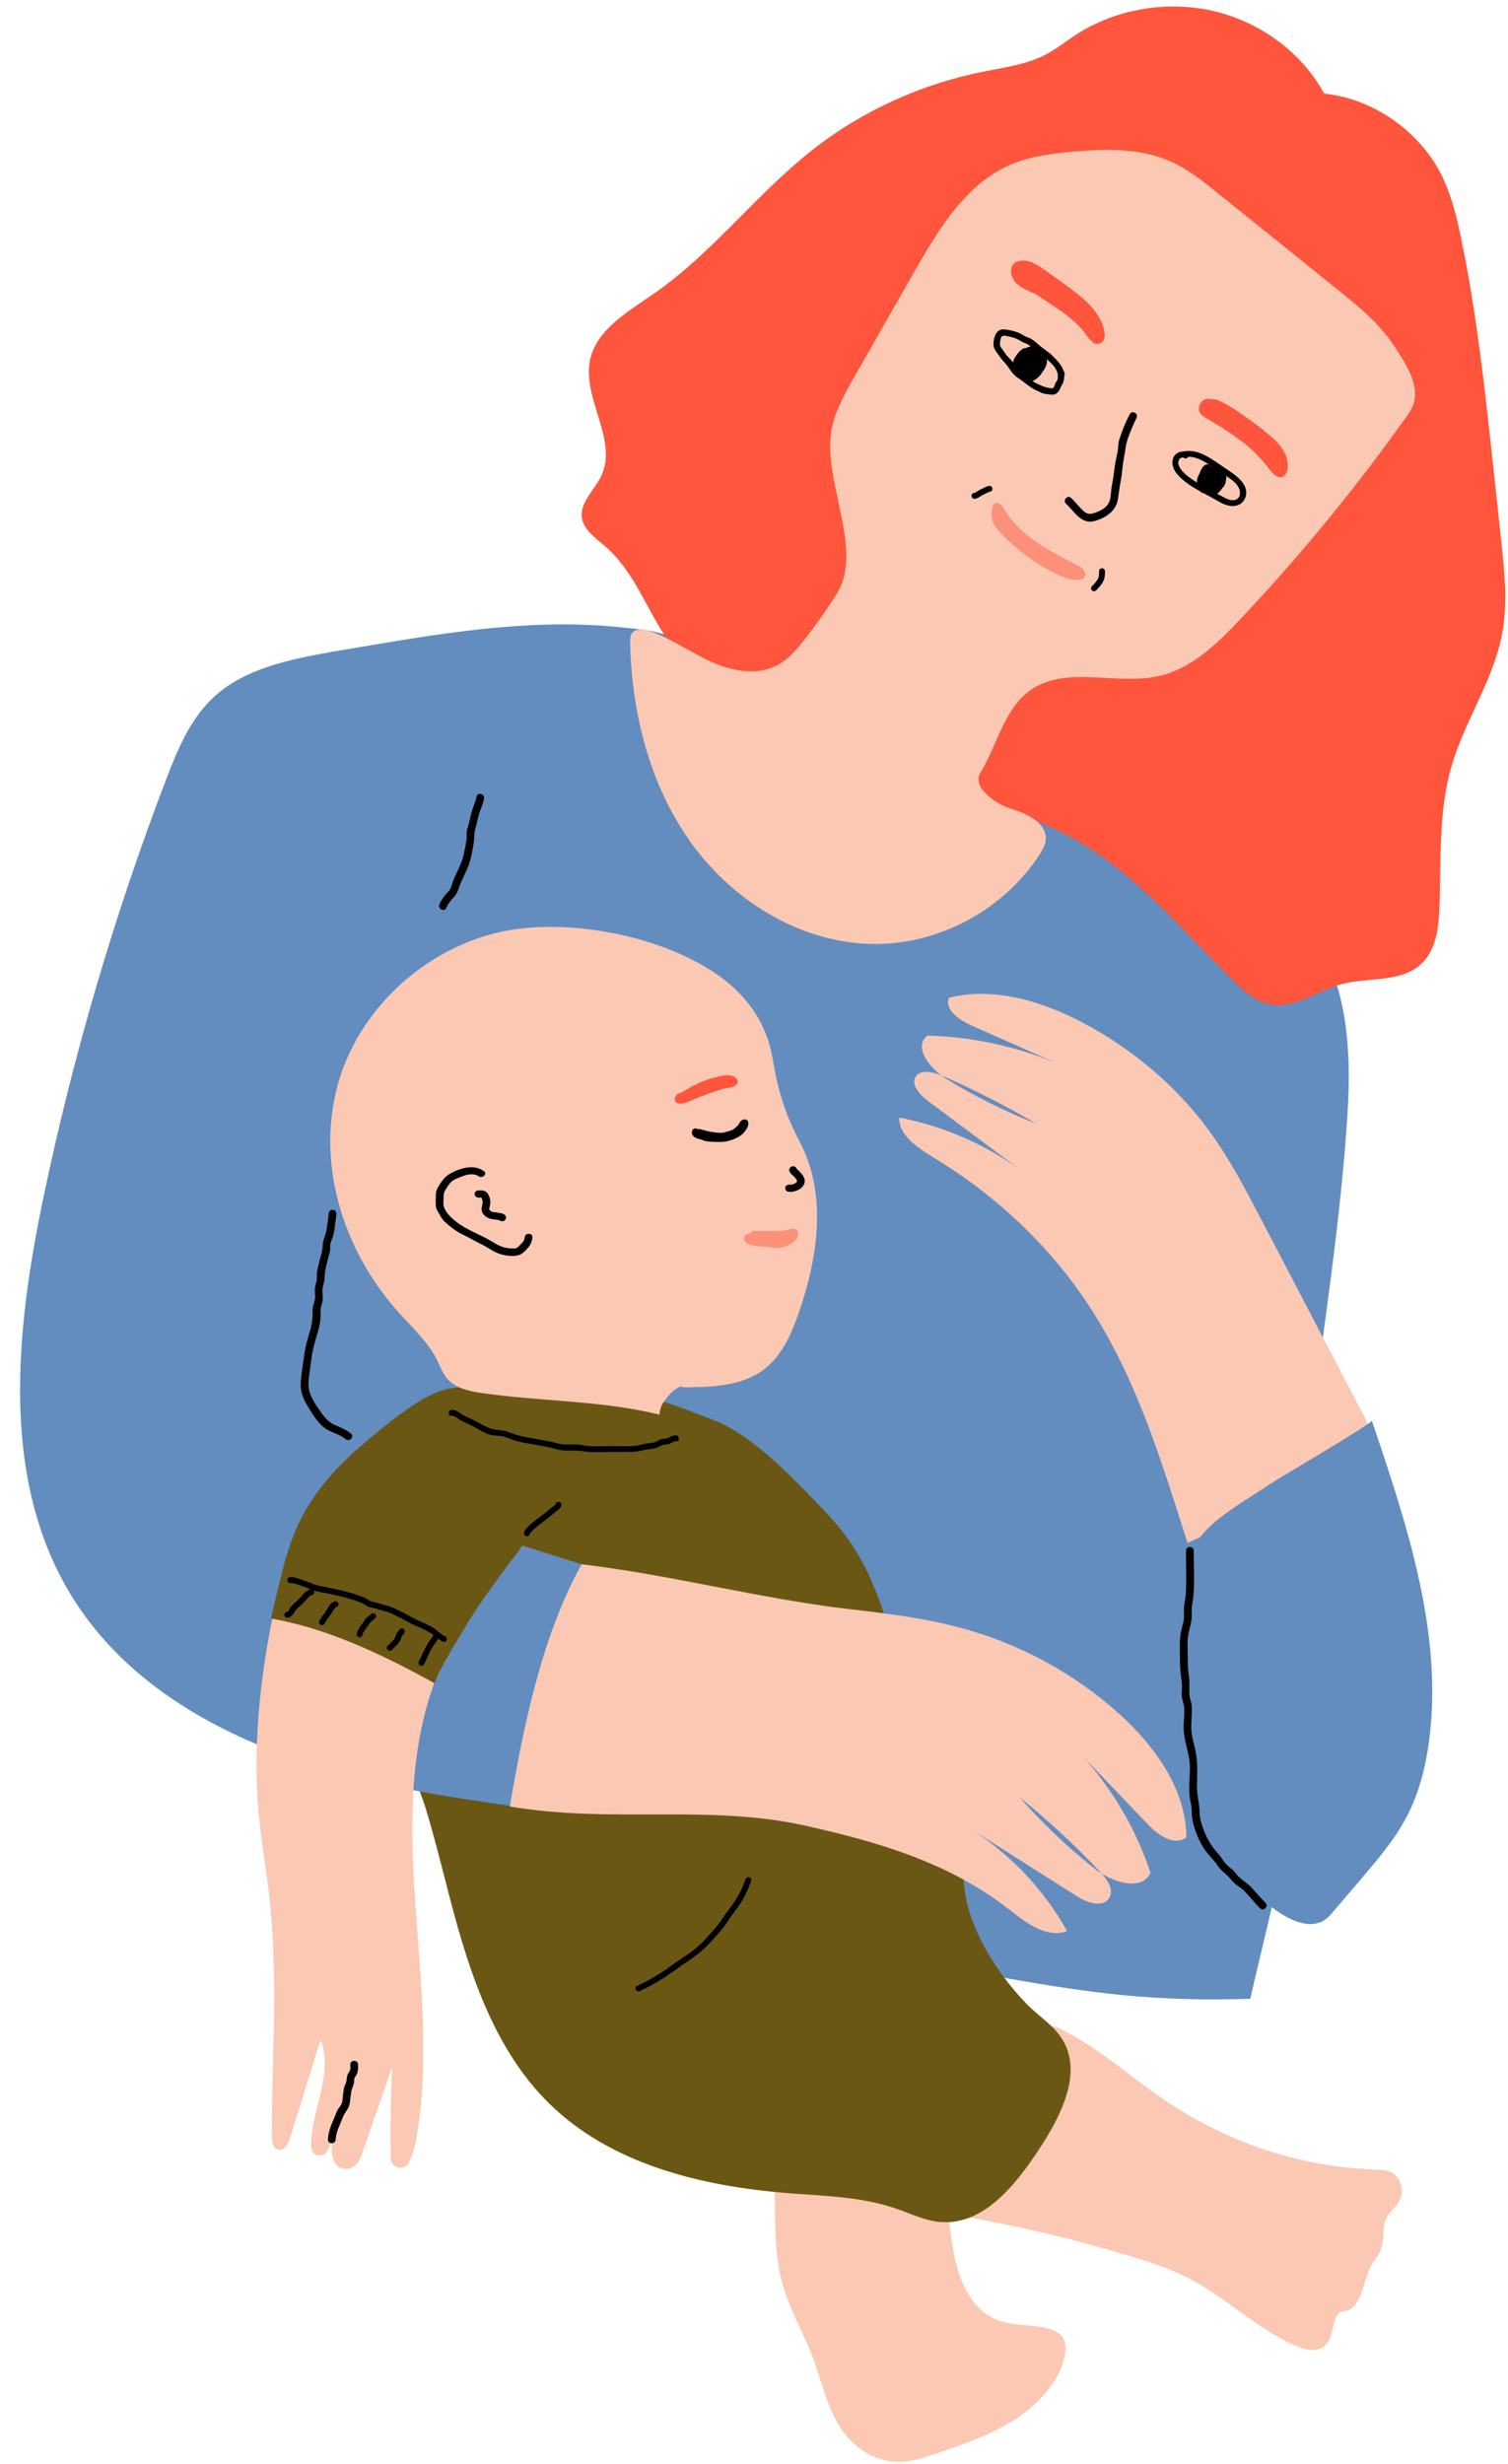
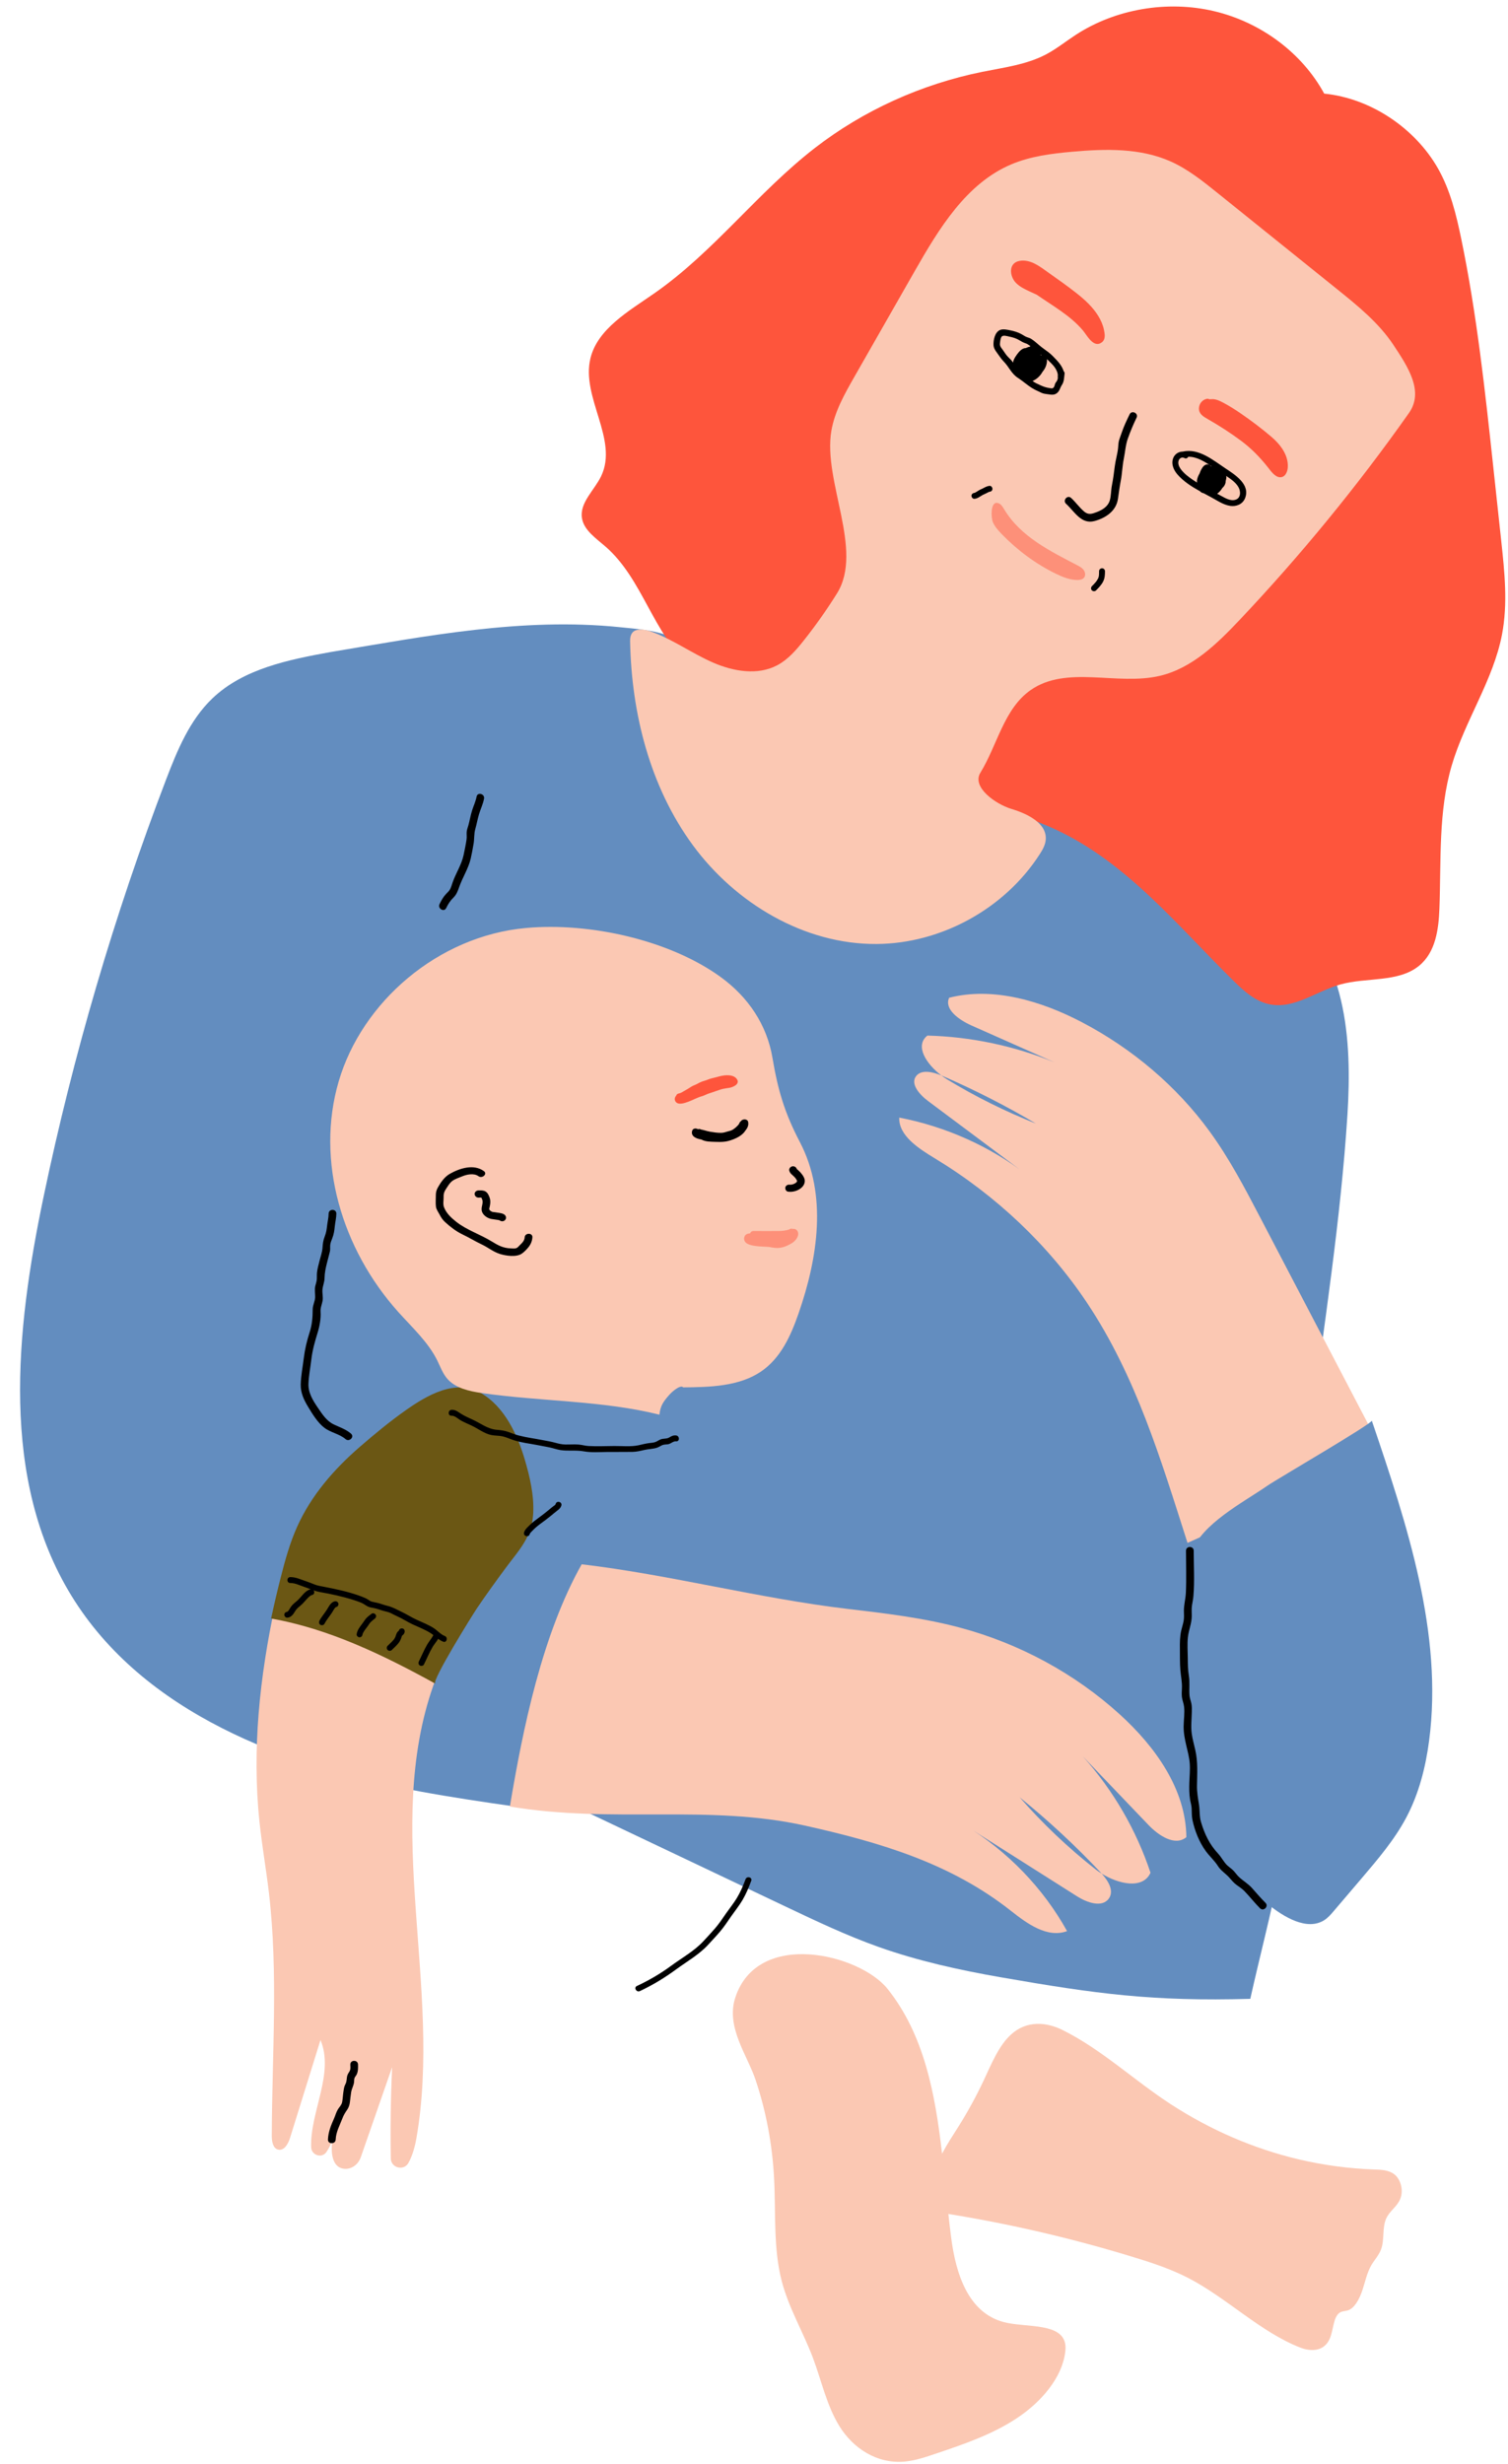
<svg xmlns="http://www.w3.org/2000/svg" height="417.4" preserveAspectRatio="xMidYMid meet" version="1.0" viewBox="-3.4 -1.1 255.5 417.4" width="255.5" zoomAndPan="magnify">
  <g id="change1_1">
    <path d="M203.357,147.307c3.781,1.464,7.616,2.957,10.834,5.337c10.566,7.816,11.513,22.421,10.705,35.079 c-2.276,35.646-11.245,70.966-9.526,106.639c0.693,14.375-3.797,29.045-6.933,43.127c-16.47,0.466-26.09-0.827-42.293-3.654 c-7.025-1.226-14.013-2.765-20.699-5.142c-5.385-1.915-10.537-4.361-15.678-6.802c-20.527-9.748-41.055-19.496-61.582-29.244 c-2.678-1.272-5.437-2.603-7.352-4.783c-1.5-1.708-2.374-3.819-3.187-5.902c-15.148-38.832-17.066-82.39-3.973-121.884 c2.526-7.619,5.65-15.182,10.678-21.599s12.168-11.641,20.449-13.22c8.53-1.627,17.268,0.679,25.768,2.44 c16.672,3.454,32.905,3.715,49.837,4.167c6.54,0.175,12.516,3.657,18.54,5.989C187.081,141.005,195.219,144.156,203.357,147.307z" fill="#638DBF" />
  </g>
  <g id="change2_1">
    <path d="M233.843,371.38c-0.55,1.35-1.78,2-2.38,3.32c-0.71,1.59-0.26,3.56-0.87,5.22 c-0.38,1.03-1.11,1.77-1.65,2.69c-0.74,1.28-1.05,2.86-1.54,4.32c-0.5,1.46-1.31,2.97-2.43,3.33c-0.46,0.15-0.95,0.1-1.39,0.39 c-1.13,0.77-1.03,2.96-1.7,4.44c-1,2.25-3.32,2.13-5,1.47c-6.76-2.65-12.4-8.39-18.93-11.77c-3.01-1.55-6.19-2.6-9.38-3.57 c-10.26-3.14-20.71-5.58-31.29-7.29c0.14,1.31,0.29,2.62,0.46,3.91c0.79,6.2,2.91,13.22,9.54,14.55c3.7,0.74,9.12,0.11,9.79,3.51 c0.09,0.46,0.07,0.94,0.01,1.42c-0.53,4.34-4.05,8.47-8.22,11.22c-4.17,2.76-8.96,4.39-13.67,5.98c-1.73,0.59-3.5,1.18-5.27,1.35 c-4.85,0.46-8.84-2.38-11.05-5.91c-2.21-3.53-3.07-7.75-4.54-11.66c-1.66-4.39-4.1-8.44-5.29-13.02 c-1.44-5.52-0.98-11.55-1.29-17.38c-0.3-5.75-1.35-11.35-3.13-16.66c-1.4-4.21-5.07-8.96-3.45-13.94 c3.8-11.68,21.12-7.39,25.82-1.48c6.18,7.76,8.05,17.7,9.22,27.9c0.86-1.62,1.88-3.18,2.82-4.66c1.54-2.45,2.96-5.04,4.23-7.74 c1.32-2.83,2.58-5.92,4.63-7.78c2.66-2.43,5.99-2.12,8.69-0.79c6.57,3.24,12.15,8.54,18.38,12.59c6.76,4.39,14.05,7.53,21.63,9.33 c4.21,0.99,8.51,1.58,12.86,1.73c1.2,0.04,2.45,0.07,3.43,0.85C233.863,368.03,234.453,369.84,233.843,371.38z" fill="#FBC8B3" />
  </g>
  <g id="change3_1">
-     <path d="M73.673,323.613c3.135,11.45,7.387,23.083,15.812,31.446c10.502,10.423,25.909,14.19,40.66,15.345 c6.171,0.483,12.473,0.607,18.324,2.628c2.467,0.852,4.869,2.044,7.47,2.258c7.259,0.597,12.704-6.232,16.71-12.315 c3.727-5.658,7.512-13.054,3.857-18.759c-1.485-2.317-3.946-3.801-5.872-5.767c-5.467-5.58-11.084-14.522-10.731-22.327 c0.43-9.496-5.996-17.426-8.649-26.16c-3.791-12.481-4.885-24.46-14.291-34.402c-4.948-5.23-12.45-13.373-19.234-16.019 c-13.669-5.332-6.38-2.145-20.675-5.451c-6.768-1.565-14.211-2.824-20.39,0.351c-5.798,2.979-9.147,9.247-11.094,15.468 c-3.557,11.363-5.585,27.866-2.867,39.615c1.216,5.256,4.406,10.398,6.005,15.646C70.565,311.261,71.992,317.473,73.673,323.613z" fill="#6B5714" />
-   </g>
+     </g>
  <g id="change1_2">
    <path d="M67.433,255.126c-3.929-1.241-8.011-2.571-10.964-5.443c-6.363-6.189-5.032-16.585-2.98-25.22 c2.645-11.133,5.71-22.165,9.187-33.067c3.927-12.315,8.949-25.238,19.51-32.69c8.923-6.297,20.761-7.854,28.913-15.121 c1.593-1.42,3.045-3.091,3.744-5.107c0.611-1.762,0.61-3.67,0.602-5.535c-0.027-6.422,1.576-15.289-0.704-21.436 c-2.069-5.578-7.876-5.832-13.138-6.369c-16.507-1.686-32.765,1.508-48.969,4.209c-7.17,1.303-14.78,2.823-20.05,7.857 c-3.852,3.68-5.948,8.786-7.85,13.762c-8.784,22.977-15.736,46.654-20.767,70.733c-4.731,22.64-7.358,47.797,4.739,67.511 c12.166,19.826,36.164,28.924,59.038,33.151c5.343,0.987,10.741,1.788,16.148,2.558c4.731-13.741,11.831-26.537,20.947-37.978 C92.37,263.001,79.901,259.063,67.433,255.126z" fill="#638DBF" />
  </g>
  <g id="change4_1">
    <path d="M128.426,121.994c-3.641-4.695-10.271-6.363-14.842-10.273c-6.421-5.493-8.027-14.693-14.398-20.237 c-1.627-1.416-3.666-2.77-3.989-4.833c-0.406-2.599,2.1-4.694,3.252-7.087c2.988-6.206-3.439-13.354-1.806-19.99 c1.227-4.985,6.464-7.95,10.834-10.997c10.112-7.05,17.458-17.073,27.174-24.599c8.193-6.346,18.02-10.814,28.397-12.911 c3.642-0.736,7.43-1.211,10.691-2.904c1.822-0.946,3.41-2.239,5.12-3.354c6.732-4.39,15.508-5.892,23.452-4.014 s14.923,7.103,18.648,13.965c8.015,0.802,15.467,5.973,19.268,12.658c2.103,3.699,3.106,7.851,3.957,11.968 c2.628,12.709,4.02,25.612,5.408,38.493c0.453,4.2,0.905,8.399,1.358,12.599c0.571,5.295,1.138,10.672,0.134,15.909 c-1.485,7.742-6.28,14.573-8.511,22.154c-2.305,7.835-1.784,16.116-2.093,24.24c-0.134,3.527-0.628,7.441-3.475,9.74 c-3.522,2.843-8.873,1.896-13.321,3.143c-4.019,1.127-7.735,4.146-11.849,3.385c-2.466-0.456-4.403-2.202-6.143-3.907 c-9.526-9.339-18.103-20.161-30.469-25.836c-12.123-5.563-26.923-5.661-37.692-13.301 C135.41,124.497,131.051,121.589,128.426,121.994z" fill="#FE553C" />
  </g>
  <g id="change3_2">
    <path d="M85.664,257.391c0.077-0.187,0.14-0.375,0.207-0.563C85.578,256.897,85.292,257.38,85.664,257.391z" fill="#6B5714" />
  </g>
  <g id="change2_2">
    <path d="M40.565,307.524c0.422,4,1.122,7.966,1.593,11.96c1.61,13.662,0.526,27.476,0.49,41.232 c-0.002,0.925,0.189,2.105,1.09,2.316c1.009,0.236,1.691-0.985,1.999-1.975c1.721-5.531,3.443-11.061,5.164-16.592 c2.375,5.672-1.768,12.134-1.581,18.161c0.042,1.351,1.8,1.939,2.57,0.829c0.438-0.631,0.786-1.323,1.027-2.053 c-0.303,2.014-0.111,4.812,2.174,4.884c1.197,0.037,2.241-0.828,2.634-1.959c1.771-5.089,3.542-10.177,5.313-15.266 c-0.239,5.149-0.314,10.306-0.225,15.46c0.028,1.604,2.19,2.176,2.977,0.778c0.714-1.269,1.124-2.823,1.372-4.258 c4.392-25.347-5.691-52.407,2.871-76.665c0.3-0.849,0.648-1.676,0.989-2.507c-8.813-4.849-18.035-9.31-27.822-11.029 C40.606,282.909,39.271,295.277,40.565,307.524z" fill="#FBC8B3" />
  </g>
  <g id="change3_3">
    <path d="M86.262,258.482c0.377-0.967,0.623-2.034,0.683-3.284c0.147-3.036-0.562-6.073-1.406-8.967 c-1.25-4.291-3.483-9.125-7.551-11.41c-4.262-2.394-9.091,0.469-12.598,2.934c-2.732,1.92-5.309,4.051-7.832,6.236 c-4.365,3.779-8.237,8.228-10.616,13.535c-1.239,2.764-2.049,5.698-2.794,8.634c-0.581,2.29-1.12,4.594-1.617,6.909 c9.787,1.718,19.01,6.18,27.822,11.029c-0.708-0.39,6.354-11.726,7.047-12.752c1.543-2.286,3.162-4.518,4.799-6.738 C83.812,262.421,85.389,260.72,86.262,258.482z" fill="#6B5714" />
  </g>
  <g id="change3_4">
-     <path d="M72.601,232.913c-0.129-0.008-0.258-0.012-0.386-0.022C72.263,233.108,72.46,233.055,72.601,232.913z" fill="#6B5714" />
-   </g>
+     </g>
  <g id="change2_3">
    <path d="M235.311,68.875c-8.713,12.344-18.309,24.065-28.689,35.044c-3.829,4.05-8.064,8.173-13.487,9.458 c-7.266,1.722-15.804-1.859-21.92,2.424c-4.526,3.17-5.623,9.296-8.513,14.004c-1.489,2.426,2.561,5.309,5.287,6.128 c2.726,0.819,6.077,2.454,5.782,5.285c-0.09,0.869-0.544,1.653-1.017,2.388c-5.924,9.215-16.671,15.129-27.626,15.202 c-12.237,0.082-23.902-6.879-31.145-16.743c-7.243-9.863-10.394-22.301-10.624-34.536c-0.018-0.949,0.256-1.716,1.183-1.922 c0.926-0.206,1.887,0.08,2.773,0.421c3.517,1.353,6.626,3.592,10.078,5.101c3.452,1.51,7.583,2.224,10.909,0.453 c1.817-0.967,3.2-2.573,4.48-4.186c2.024-2.551,3.904-5.216,5.629-7.979c4.583-7.339-2.418-19.017-0.952-27.545 c0.563-3.274,2.238-6.235,3.885-9.12c3.408-5.97,6.817-11.94,10.225-17.91c4.108-7.195,8.728-14.86,16.356-18.095 c3.258-1.382,6.828-1.83,10.353-2.145c5.621-0.501,11.507-0.654,16.661,1.646c2.923,1.304,5.452,3.333,7.946,5.339 c6.747,5.427,13.493,10.855,20.24,16.282c3.504,2.819,7.066,5.7,9.553,9.446C235.166,61.067,237.904,65.201,235.311,68.875z M108.327,238.539c0.149-1.514,0.672-2.24,1.716-3.411c0.458-0.513,1.86-1.732,2.313-1.215c4.565-0.038,9.46-0.172,13.153-2.664 c3.395-2.292,5.093-6.137,6.385-9.847c3.286-9.439,4.903-20.099,0.238-29.023c-2.605-4.983-3.726-8.792-4.654-14.294 c-0.937-5.551-4.07-10.291-8.845-13.734c-8.652-6.238-22.134-9.235-32.928-8.255c-14.922,1.356-27.791,12.545-31.721,25.987 c-3.93,13.442,0.512,28.388,10.118,39.083c2.362,2.63,5.056,5.091,6.592,8.204c0.529,1.072,0.924,2.226,1.735,3.133 c1.367,1.53,3.623,2.053,5.738,2.36C88.126,236.31,98.757,236.131,108.327,238.539z" fill="#FBC8B3" />
  </g>
  <g id="change2_4">
    <path d="M197.606,310.102c-1.904,1.593-4.699-0.264-6.386-2.028c-3.715-3.883-7.43-7.765-11.145-11.648 c5.136,5.728,9.056,12.472,11.454,19.708c-1.3,2.855-5.408,1.925-8.269,0.146c-0.039-0.043-0.077-0.09-0.117-0.132 c-4.286-4.564-8.894-8.844-13.785-12.801c3.887,4.448,8.203,8.545,12.876,12.221c0.315,0.248,0.661,0.486,1.025,0.712 c1.096,1.205,2.149,2.903,1.212,4.219c-1.143,1.603-3.705,0.69-5.37-0.365c-6.333-4.013-12.666-8.026-18.999-12.039 c7.234,4.406,13.248,10.64,17.291,17.923c-3.35,1.233-6.759-1.26-9.505-3.429c-10.148-8.016-21.992-11.561-34.809-14.424 c-16.494-3.685-32.592-0.326-50.09-3.249c2.201-13.225,5.474-29.15,12.166-41.036c14.844,1.748,30.192,5.806,45.036,7.555 c6.391,0.753,12.81,1.51,19.006,3.162c10.115,2.695,19.505,7.787,27.126,14.709C192.381,294.808,197.523,302.018,197.606,310.102z M157.413,167.913c-0.882,1.935,1.661,3.755,3.785,4.698c4.675,2.076,9.35,4.151,14.024,6.227 c-6.792-2.782-14.148-4.328-21.492-4.518c-2.22,1.751-0.127,4.864,2.365,6.756c0.051,0.021,0.106,0.041,0.156,0.063 c5.471,2.374,10.779,5.079,15.877,8.092c-5.244-2.078-10.297-4.59-15.072-7.495c-0.322-0.196-0.644-0.419-0.961-0.66 c-1.434-0.598-3.306-1.041-4.226,0.041c-1.121,1.318,0.488,3.179,1.956,4.276c5.585,4.172,11.17,8.344,16.756,12.515 c-6.217-4.808-13.738-8.181-21.623-9.697c-0.116,3.023,3.195,5.187,6.01,6.892c10.401,6.299,19.291,14.73,25.783,24.451 c8.355,12.51,12.551,26.663,17.05,40.703c11.436-5.004,21.738-11.83,30.591-20.158c-6.084-11.64-12.168-23.28-18.252-34.92 c-2.62-5.012-5.252-10.045-8.635-14.679c-5.522-7.566-13.018-13.96-21.653-18.472C172.984,168.442,164.834,166.015,157.413,167.913z" fill="#FBC8B3" />
  </g>
  <g id="change1_3">
    <path d="M199.543,299.707c0.164,3.638,0.35,7.368,1.898,10.771c2.005,4.406,6.055,7.769,9.973,10.967 c2.708,2.21,6.622,4.543,9.517,2.743c0.653-0.406,1.147-0.983,1.632-1.552c1.573-1.847,3.147-3.693,4.72-5.54 c2.788-3.273,5.597-6.574,7.582-10.318c2.144-4.043,3.275-8.509,3.869-13.014c2.392-18.137-3.696-36.506-9.71-54.223 c0.161,0.474-16.106,9.937-17.628,10.989c-4.289,2.965-11.064,6.405-12.954,11.313c-1.702,4.419-0.119,10.828,0.088,15.429 C198.868,284.751,199.206,292.229,199.543,299.707z" fill="#638DBF" />
  </g>
  <g id="change4_2">
    <path d="M180.161,95.391c-0.264-0.328-0.636-0.528-0.998-0.718 c-4.607-2.413-9.585-4.814-12.396-9.452c-0.259-0.428-0.531-0.902-0.976-1.072c-1.443-0.554-1.287,2.479-0.967,3.207 c0.34,0.772,0.903,1.401,1.475,1.992c2.687,2.778,5.798,5.081,9.18,6.732c1.174,0.573,2.416,1.076,3.699,1.068 c0.449-0.003,0.96-0.112,1.181-0.532C180.558,96.237,180.433,95.734,180.161,95.391z" fill="#FE553C" opacity=".48" />
  </g>
  <g id="change4_3">
    <path d="M130.78,209.473c-0.902,0.547-1.831,0.936-2.943,0.802c-0.314-0.036-0.628-0.085-0.942-0.146 c-0.026,0-0.039-0.012-0.052-0.012c-0.003,0.001-0.013,0-0.013,0c-0.235-0.012-0.458-0.024-0.68-0.036 c-0.628-0.024-1.256-0.061-1.87-0.17c-0.523-0.097-1.19-0.255-1.478-0.717c-0.144-0.243-0.17-0.522-0.078-0.778 c0.144-0.437,0.536-0.559,0.968-0.595c0.065-0.219,0.275-0.401,0.589-0.401c1.452,0,2.89,0.024,4.342,0 c0.562,0,1.112-0.085,1.661-0.243c0.17-0.158,0.418-0.182,0.628-0.109c0.301-0.036,0.589,0.049,0.785,0.34 C132.154,208.149,131.434,209.085,130.78,209.473z" fill="#FE553C" opacity=".48" />
  </g>
  <g id="change4_4">
    <path d="M183.647,54.79c-0.172-0.846-0.531-1.663-0.985-2.395c-0.917-1.48-2.22-2.683-3.574-3.756 c-1.552-1.23-3.174-2.369-4.79-3.513c-1.429-1.011-3.059-2.361-4.94-2.036c-1.958,0.339-1.728,2.631-0.607,3.752 c0.639,0.639,1.467,1.045,2.277,1.419c0.407,0.188,0.814,0.375,1.22,0.562c1.354,0.932,2.751,1.809,4.091,2.757 c1.351,0.956,2.647,2.009,3.722,3.275c0.721,0.848,1.874,3.197,3.301,1.963C183.939,56.319,183.781,55.447,183.647,54.79z M211.984,72.868c-1.661-1.414-3.437-2.746-5.235-3.98c-0.911-0.625-1.848-1.214-2.822-1.736c-0.639-0.343-1.361-0.704-2.084-0.633 c-0.107-0.01-0.21,0.015-0.317,0.027c-0.132-0.085-0.297-0.127-0.491-0.084c-0.736,0.163-1.28,0.842-1.3,1.598 c-0.024,0.949,0.729,1.394,1.459,1.812c1.948,1.114,3.849,2.331,5.651,3.67c1.764,1.311,3.225,2.812,4.584,4.531 c0.475,0.601,1.173,1.633,2.032,1.666c0.912,0.035,1.289-0.943,1.33-1.696C214.905,75.941,213.496,74.156,211.984,72.868z M120.186,183.167c-0.366,0.061-0.732,0.097-1.099,0.182c-0.445,0.097-0.876,0.279-1.308,0.413 c-0.379,0.121-0.732,0.267-1.112,0.377c-0.392,0.134-0.746,0.34-1.164,0.462c-0.811,0.231-1.543,0.656-2.341,0.948 c-0.589,0.207-1.7,0.608-2.119-0.073c-0.209-0.352-0.118-0.705,0.131-0.984c0-0.012,0-0.012,0-0.012 c0.065-0.182,0.196-0.316,0.432-0.352c0.013,0,0.026,0,0.039-0.012c0.131-0.024,0.262-0.073,0.379-0.134 c0.013,0,0.026,0,0.039-0.012c0.262-0.134,0.51-0.316,0.732-0.425c0.418-0.207,0.785-0.51,1.203-0.717 c0.183-0.085,0.379-0.158,0.562-0.243c0.222-0.097,0.392-0.207,0.602-0.316c0.432-0.219,0.942-0.304,1.386-0.498 c0.418-0.182,0.876-0.255,1.321-0.377c0.405-0.109,0.811-0.231,1.229-0.292c0.785-0.122,1.883-0.122,2.367,0.62 C121.991,182.523,120.853,183.046,120.186,183.167z" fill="#FE553C" />
  </g>
  <g id="change5_1">
    <path d="M197.542,261.581c0-0.843,1.308-0.842,1.308,0c0,2.53,0.165,5.124-0.048,7.646c-0.044,0.527-0.147,1.033-0.235,1.553 c-0.108,0.64-0.039,1.272-0.047,1.915c-0.015,1.219-0.524,2.332-0.655,3.532c-0.128,1.174-0.029,2.377-0.019,3.555 c0.009,0.99,0.01,1.97,0.178,2.95c0.197,1.145,0.021,2.214,0.113,3.356c0.041,0.503,0.242,0.958,0.332,1.451 c0.083,0.452,0.068,0.907,0.059,1.364c-0.025,1.214-0.181,2.478-0.009,3.684c0.133,0.938,0.396,1.854,0.604,2.777 c0.458,2.034,0.313,3.954,0.282,6.016c-0.017,1.117,0.169,2.12,0.341,3.214c0.157,1.001,0.047,1.964,0.342,2.949 c0.61,2.043,1.44,3.788,2.902,5.355c0.593,0.635,0.973,1.482,1.614,2.049c0.329,0.291,0.692,0.531,0.996,0.85 c0.308,0.323,0.556,0.702,0.879,1.012c0.733,0.704,1.595,1.169,2.277,1.945c0.737,0.839,1.465,1.683,2.255,2.472 c0.597,0.596-0.328,1.52-0.925,0.925c-0.934-0.932-1.737-1.979-2.654-2.923c-0.404-0.417-0.89-0.708-1.35-1.055 c-0.456-0.343-0.794-0.745-1.162-1.175c-0.613-0.715-1.438-1.172-1.948-1.979c-0.587-0.929-1.402-1.643-2.054-2.524 c-1.116-1.508-1.912-3.507-2.287-5.344c-0.132-0.645-0.091-1.289-0.13-1.941c-0.03-0.502-0.184-0.975-0.264-1.47 c-0.157-0.967-0.159-1.947-0.126-2.923c0.035-1.053,0.147-2.114,0.071-3.167c-0.075-1.034-0.347-2.04-0.583-3.046 c-0.257-1.094-0.471-2.176-0.455-3.304c0.016-1.084,0.198-2.228,0.074-3.306c-0.064-0.552-0.299-1.065-0.364-1.619 c-0.056-0.483-0.025-0.963-0.001-1.446c0.055-1.076-0.176-2.069-0.264-3.132c-0.097-1.172-0.063-2.365-0.079-3.541 c-0.015-1.06-0.009-2.109,0.224-3.148c0.127-0.567,0.323-1.124,0.419-1.698c0.09-0.538,0.041-1.076,0.035-1.617 c-0.01-1.055,0.291-2.067,0.336-3.12C197.626,266.316,197.542,263.939,197.542,261.581L197.542,261.581z M52.281,204.478 c-0.005,0.667-0.168,1.29-0.248,1.947c-0.086,0.704-0.144,1.248-0.412,1.919c-0.275,0.689-0.331,1.236-0.38,1.963 c-0.045,0.674-0.321,1.438-0.485,2.1c-0.172,0.69-0.379,1.381-0.45,2.091c-0.035,0.353-0.007,0.702-0.026,1.055 c-0.023,0.414-0.162,0.772-0.257,1.169c-0.156,0.653-0.009,1.264-0.027,1.921c-0.02,0.71-0.413,1.326-0.416,2.044 c-0.004,1.361-0.099,2.6-0.524,3.913c-0.465,1.436-0.805,2.875-0.988,4.375c-0.178,1.457-0.481,2.971-0.515,4.438 c-0.032,1.396,0.522,2.602,1.234,3.774c0.74,1.218,1.623,2.692,2.77,3.567c1.093,0.834,2.537,1.019,3.586,1.919 c0.636,0.545,1.565-0.376,0.925-0.925c-0.871-0.747-1.877-1.066-2.895-1.548c-1.236-0.585-1.96-1.726-2.709-2.825 c-0.846-1.241-1.665-2.551-1.599-4.103c0.058-1.369,0.33-2.78,0.493-4.144c0.182-1.524,0.585-2.952,1.036-4.412 c0.351-1.135,0.601-2.441,0.52-3.63c-0.047-0.688,0.23-1.182,0.342-1.837c0.112-0.653-0.085-1.295-0.018-1.944 c0.067-0.654,0.339-1.227,0.351-1.901c0.016-0.874,0.178-1.658,0.391-2.502c0.166-0.658,0.349-1.315,0.509-1.971 c0.087-0.357,0.029-0.712,0.055-1.071c0.03-0.412,0.187-0.79,0.338-1.168c0.294-0.735,0.365-1.33,0.447-2.106 c0.076-0.711,0.253-1.387,0.259-2.108C53.596,203.636,52.288,203.636,52.281,204.478L52.281,204.478z M72.2,152.715 c0.333-0.702,0.696-1.246,1.247-1.792c0.499-0.493,0.727-1.118,0.955-1.771c0.569-1.628,1.559-3.125,1.95-4.807 c0.191-0.822,0.336-1.658,0.483-2.489c0.151-0.848,0.058-1.715,0.296-2.531c0.242-0.83,0.377-1.685,0.63-2.515 c0.267-0.875,0.679-1.718,0.849-2.618c0.155-0.823-1.106-1.175-1.261-0.348c-0.152,0.806-0.512,1.551-0.759,2.33 c-0.266,0.838-0.4,1.696-0.632,2.539c-0.103,0.374-0.254,0.71-0.288,1.1c-0.036,0.424,0.041,0.833-0.02,1.258 c-0.128,0.897-0.317,1.795-0.506,2.681c-0.343,1.613-1.28,3.005-1.831,4.549c-0.142,0.397-0.25,0.818-0.438,1.196 c-0.169,0.342-0.431,0.55-0.688,0.822c-0.485,0.513-0.817,1.101-1.118,1.735C70.712,152.811,71.839,153.476,72.2,152.715 L72.2,152.715z M187.992,69.084c-0.485,0.997-0.966,1.996-1.321,3.048c-0.146,0.433-0.321,0.861-0.454,1.299 c-0.144,0.475-0.136,0.94-0.189,1.429c-0.112,1.021-0.43,2.016-0.554,3.041c-0.134,1.1-0.277,2.164-0.49,3.252 c-0.165,0.843-0.116,1.766-0.376,2.585c-0.311,0.978-1.255,1.553-2.161,1.898c-0.821,0.312-1.424,0.539-2.16-0.081 c-0.815-0.688-1.424-1.589-2.213-2.307c-0.623-0.566-1.476,0.426-0.852,0.993c1.434,1.304,2.561,3.536,4.826,2.92 c1.892-0.515,3.662-1.688,3.963-3.75c0.154-1.058,0.294-2.096,0.493-3.148c0.23-1.216,0.255-2.458,0.504-3.673 c0.232-1.13,0.292-2.305,0.678-3.388c0.434-1.221,0.916-2.38,1.483-3.546C189.536,68.899,188.36,68.326,187.992,69.084 L187.992,69.084z M176.884,62.772c0.188-1.141-0.631-2.219-1.364-2.988c-0.41-0.43-0.798-0.848-1.273-1.212 c-0.552-0.423-1.135-0.801-1.656-1.264c-0.388-0.345-0.834-0.717-1.27-0.999c-0.218-0.141-0.44-0.202-0.683-0.284 c-0.346-0.116-0.613-0.318-0.926-0.496c-0.596-0.339-1.265-0.541-1.935-0.672c-0.538-0.105-1.223-0.281-1.752-0.054 c-0.869,0.372-1.143,1.722-1.091,2.57c0.031,0.509,0.304,0.901,0.599,1.301c0.379,0.515,0.701,1.033,1.152,1.493 c0.859,0.875,1.279,2.027,2.341,2.714c1.142,0.739,2.061,1.686,3.329,2.226c0.325,0.138,0.627,0.327,0.967,0.429 c0.312,0.093,0.634,0.115,0.955,0.164c0.524,0.08,0.981,0.129,1.42-0.226c0.46-0.372,0.513-0.916,0.824-1.372 c0.379-0.557,0.363-1.231,0.447-1.876c0.089-0.686-0.975-0.85-1.064-0.161c-0.052,0.406-0.015,0.897-0.185,1.274 c-0.084,0.185-0.241,0.324-0.328,0.512c-0.08,0.172-0.096,0.372-0.184,0.54c-0.212,0.41-0.462,0.288-0.845,0.231 c-0.529-0.078-0.919-0.212-1.404-0.432c-0.526-0.238-1.008-0.437-1.471-0.795c-0.452-0.349-0.89-0.72-1.347-1.062 c-0.323-0.242-0.708-0.414-0.999-0.697c-0.39-0.378-0.654-0.901-0.932-1.359c-0.221-0.364-0.553-0.645-0.846-0.949 c-0.339-0.352-0.569-0.758-0.854-1.15c-0.256-0.353-0.533-0.629-0.487-1.088c0.032-0.317,0.081-0.87,0.269-1.138 c0.253-0.361,0.961-0.103,1.326-0.032c0.577,0.113,1.148,0.291,1.658,0.591c0.379,0.222,0.694,0.418,1.115,0.553 c0.447,0.143,0.822,0.515,1.198,0.793c0.444,0.329,0.84,0.719,1.291,1.045c0.437,0.315,0.888,0.622,1.279,0.994 c0.382,0.363,0.819,0.783,1.129,1.208c0.268,0.366,0.608,1.042,0.532,1.503C175.707,63.294,176.772,63.456,176.884,62.772 L176.884,62.772z M173.939,59.448c-0.056-0.272-0.292-0.525-0.598-0.471c-0.135,0.024-0.264,0.066-0.394,0.107 c0.054-0.606-0.231-1.223-0.803-1.499c-0.392-0.189-0.831-0.134-1.157,0.081c-0.025,0.001-0.05-0.009-0.074-0.003 c-0.189,0.046-0.354,0.135-0.528,0.207c-0.028,0-0.053-0.007-0.081-0.004c-0.591,0.047-1.113,0.68-1.432,1.127 c-0.309,0.434-0.72,1.067-0.627,1.628c0.031,0.186,0.115,0.337,0.226,0.463c0.067,0.17,0.163,0.321,0.29,0.441 c-0.005,0.026-0.017,0.052-0.021,0.078c-0.057,0.368,0.015,0.754,0.282,1.025c0.263,0.267,0.617,0.318,0.964,0.259 c0.056,0.021,0.115,0.033,0.173,0.043c-0.016,0.09-0.016,0.182,0.025,0.273c0.122,0.27,0.417,0.407,0.699,0.301 c0.019-0.007,0.037-0.018,0.056-0.026c0.087,0.013,0.176,0.011,0.263-0.027c0.016-0.007,0.03-0.018,0.046-0.026 c0.109,0.037,0.225,0.051,0.341-0.002c0.718-0.325,1.286-0.879,1.651-1.547C173.811,61.211,174.118,60.32,173.939,59.448z M207.536,83.325c-0.416,0.996-1.461,1.415-2.489,1.27c-1.178-0.166-2.272-0.944-3.3-1.496c-0.399-0.214-0.807-0.43-1.216-0.649 c-0.255-0.04-0.467-0.165-0.627-0.343c-1.415-0.784-2.8-1.663-3.841-2.876c-0.68-0.792-1.122-1.933-0.596-2.929 c0.301-0.57,0.911-0.911,1.527-0.902c0.006-0.002,0.01-0.006,0.016-0.007c2.734-0.598,5.133,1.467,7.261,2.876 C205.875,79.33,208.505,81,207.536,83.325z M201.645,77.749c0.033,0.031,0.057,0.068,0.084,0.104 c0.058,0.011,0.114,0.021,0.165,0.053c0.003-0.002,0.006-0.004,0.01-0.006c-1.173-0.777-2.542-1.669-3.982-1.622 c-0.113,0.224-0.365,0.368-0.647,0.211c-0.407-0.227-0.849,0.021-0.984,0.449c-0.148,0.47,0.052,0.973,0.317,1.358 c0.562,0.816,1.454,1.459,2.27,2.004c0.181,0.121,0.37,0.232,0.555,0.347c-0.043-0.158-0.044-0.328-0.01-0.496 c0.075-0.379,0.234-0.747,0.44-1.082c0.059-0.152,0.102-0.31,0.175-0.455c0.151-0.298,0.323-0.623,0.583-0.838 C200.914,77.531,201.346,77.473,201.645,77.749z M206.419,81.4c-0.44-0.751-1.178-1.281-1.886-1.759 c-0.066-0.045-0.133-0.088-0.199-0.132c0.042,0.097,0.065,0.204,0.052,0.31c-0.023,0.189-0.066,0.374-0.118,0.555 c0.018,0.315-0.109,0.625-0.287,0.883c-0.079,0.114-0.187,0.203-0.28,0.306c-0.225,0.38-0.521,0.714-0.879,0.974 c0.206,0.109,0.413,0.217,0.617,0.327c0.732,0.393,1.62,0.959,2.485,0.691C206.872,83.261,206.836,82.113,206.419,81.4z M53.477,361.315c0.055-1.292,0.664-2.342,1.111-3.518c0.218-0.573,0.467-0.999,0.819-1.502c0.272-0.389,0.413-0.818,0.474-1.285 c0.075-0.577,0.119-1.154,0.217-1.729c0.099-0.581,0.413-1.092,0.489-1.67c0.034-0.257-0.009-0.514,0.099-0.755 c0.091-0.201,0.257-0.367,0.353-0.57c0.249-0.526,0.227-1.094,0.221-1.662c-0.009-0.841-1.317-0.843-1.308,0 c0.003,0.258,0.037,0.54-0.004,0.796c-0.046,0.287-0.207,0.468-0.348,0.707c-0.283,0.477-0.211,0.911-0.328,1.424 c-0.061,0.269-0.226,0.51-0.31,0.772c-0.096,0.301-0.131,0.626-0.18,0.937c-0.09,0.572-0.1,1.169-0.215,1.735 c-0.099,0.49-0.464,0.804-0.715,1.216c-0.292,0.48-0.427,1.036-0.655,1.546c-0.516,1.157-0.975,2.269-1.03,3.555 C52.134,362.157,53.442,362.155,53.477,361.315L53.477,361.315z M113.859,190.499c-0.219,0.91,0.736,1.281,1.524,1.417 c0.387,0.067,0.803,0.152,1.195,0.173c0.359,0.019,0.697-0.015,1.053,0.055c0.304,0.059,0.604,0.123,0.914,0.147 c1.221,0.092,2.397-0.314,3.345-1.003c0.792-0.575,1.658-1.313,1.47-2.335c-0.123-0.669-1.35-0.521-1.285,0.161 c0.043,0.449-0.417,0.643-0.773,0.864c-0.568,0.353-1.081,0.566-1.748,0.715c-1.219,0.272-2.604,0.458-3.783-0.067 c-0.667-0.297-1.299,0.424-0.792,0.954c0.539,0.564,1.387,0.698,2.16,0.721c0.907,0.026,1.871,0.11,2.757-0.104 c1.252-0.302,2.994-1.088,3.237-2.41c0.059-0.323-0.092-0.654-0.457-0.747c-0.314-0.08-0.745,0.099-0.804,0.424 c-0.162,0.885-1.503,1.364-2.324,1.561c-0.698,0.168-1.448,0.065-2.161,0.063c-0.501-0.001-1.125,0.008-1.484-0.368 c-0.264,0.318-0.528,0.636-0.792,0.954c1.605,0.716,3.387,0.529,5.055,0.129c0.802-0.192,1.461-0.549,2.134-0.986 c0.628-0.408,1.156-0.942,1.083-1.704c-0.428,0.054-0.856,0.108-1.285,0.162c0.031,0.168-0.266,0.431-0.379,0.54 c-0.223,0.216-0.472,0.41-0.727,0.592c-0.684,0.49-1.582,0.75-2.449,0.668c-0.48-0.046-0.931-0.2-1.419-0.203 c-0.338-0.003-0.65-0.016-0.982-0.065c-0.26-0.038-0.521-0.074-0.776-0.137c-0.097-0.024-0.245-0.077-0.273-0.086 c-0.107-0.033-0.039-0.044-0.048-0.023c-0.015,0.034,0.094,0.179,0.074,0.261C115.304,190.06,114.043,189.735,113.859,190.499 L113.859,190.499z M130.333,197.233c0.077,0.274,0.263,0.494,0.485,0.681c0.18,0.151,0.338,0.309,0.495,0.481 c0.046,0.054,0.048,0.055,0.004,0.004c0.023,0.029,0.046,0.058,0.068,0.087c0.033,0.044,0.065,0.089,0.096,0.134 c0.04,0.06,0.074,0.123,0.111,0.185c0.072,0.12-0.017-0.074,0.021,0.046c0.013,0.043,0.022,0.11,0.043,0.15 c-0.013-0.106-0.017-0.127-0.012-0.062c0,0.011,0.001,0.022,0.001,0.033c0,0.162,0.035-0.101,0.005-0.003 c-0.01,0.034-0.026,0.072-0.033,0.107c-0.017,0.044-0.006,0.02,0.033-0.071c-0.01,0.02-0.02,0.039-0.032,0.057 c-0.02,0.033-0.047,0.064-0.066,0.097c-0.029,0.037-0.013,0.019,0.048-0.056c-0.016,0.018-0.031,0.035-0.048,0.051 c-0.029,0.03-0.06,0.058-0.092,0.086c-0.051,0.044-0.145,0.072,0,0.007c-0.039,0.017-0.076,0.051-0.112,0.073 c-0.078,0.047-0.159,0.089-0.242,0.127c-0.018,0.008-0.036,0.016-0.054,0.024c-0.064,0.026-0.049,0.021,0.046-0.017 c-0.036-0.001-0.096,0.034-0.131,0.044c-0.087,0.027-0.175,0.049-0.264,0.066c-0.059,0.011-0.191,0.007,0.007,0.004 c-0.042,0.001-0.085,0.008-0.127,0.01c-0.07,0.003-0.358-0.023-0.113,0.01c-0.182-0.024-0.339-0.028-0.504,0.061 c-0.136,0.074-0.265,0.218-0.301,0.363c-0.07,0.287,0.095,0.699,0.457,0.747c0.809,0.108,1.642-0.141,2.249-0.65 c0.33-0.277,0.537-0.648,0.577-1.059c0.043-0.446-0.208-0.896-0.484-1.244c-0.171-0.215-0.352-0.435-0.562-0.619 c-0.081-0.071-0.167-0.136-0.246-0.208c-0.017-0.015-0.033-0.032-0.05-0.047c-0.074-0.068,0.022,0.007,0.015,0.023 c0.001-0.003-0.032-0.05-0.036-0.054c-0.044-0.053,0.044,0.13,0.009,0.008c-0.087-0.307-0.471-0.525-0.804-0.424 C130.449,196.589,130.24,196.904,130.333,197.233L130.333,197.233z M114.716,191.289c0.155,0.107,0.308,0.102,0.473,0.124 c0.178,0.024,0.358,0.084,0.527,0.139c0.377,0.125,0.817,0.258,1.22,0.287c0.351,0.026,0.693,0.129,1.05,0.15 c0.464,0.027,0.934,0.044,1.392-0.035c0.8-0.138,1.623-0.386,2.289-0.818c0.318-0.206,0.615-0.475,0.881-0.737 c0.241-0.238,0.496-0.594,0.542-0.875c-0.056,0.089-0.112,0.179-0.168,0.268c0.008-0.001,0.016-0.002,0.024-0.003 c0.756-0.343,0.094-1.391-0.66-1.049c-0.359,0.163-0.462,0.424-0.5,0.772c0.03-0.102,0.06-0.204,0.089-0.307 c-0.265,0.402-0.717,0.803-1.157,1.073c-0.253,0.155-0.553,0.202-0.837,0.288c-0.347,0.105-0.708,0.226-1.076,0.231 c-0.632,0.009-1.247-0.084-1.862-0.185c-0.628-0.103-1.191-0.356-1.831-0.41c0.11,0.028,0.22,0.055,0.33,0.083 c-0.022-0.015-0.044-0.03-0.066-0.046c-0.284-0.196-0.73-0.043-0.895,0.218C114.287,190.767,114.432,191.092,114.716,191.289 L114.716,191.289z M78.579,197.274c-1.721-1.24-4.078-0.484-5.747,0.455c-0.937,0.527-1.575,1.484-2.07,2.368 c-0.237,0.424-0.324,0.846-0.319,1.321c0.007,0.612-0.061,1.265,0.018,1.871c0.065,0.501,0.361,0.862,0.593,1.304 c0.274,0.522,0.523,0.928,0.978,1.341c0.891,0.808,1.863,1.563,2.974,2.09c1.099,0.522,2.128,1.166,3.226,1.682 c1.026,0.482,1.907,1.226,3,1.583c1.037,0.338,2.835,0.618,3.783-0.034c0.409-0.281,0.87-0.761,1.167-1.144 c0.371-0.479,0.587-1.038,0.623-1.625c0.048-0.781-1.26-0.779-1.308,0c-0.037,0.601-0.437,0.956-0.85,1.364 c-0.27,0.267-0.384,0.48-0.806,0.53c-0.217,0.026-0.485-0.007-0.703-0.013c-1.3-0.038-2.176-0.529-3.227-1.176 c-1.941-1.194-4.241-1.927-6.024-3.337c-0.871-0.689-1.671-1.442-2.064-2.467c-0.201-0.525-0.045-1.204-0.064-1.751 c-0.02-0.601,0.153-0.966,0.496-1.475c0.291-0.431,0.533-0.877,0.968-1.206c0.466-0.353,1.096-0.541,1.639-0.771 c0.786-0.332,2.015-0.609,2.79-0.051C78.311,198.607,79.243,197.753,78.579,197.274L78.579,197.274z M77.67,201.767 c0.126,0,0.253-0.01,0.379-0.011c0.032,0,0.064,0.001,0.095,0.002c0.011,0,0.021,0.001,0.032,0.001c-0.06-0.009-0.067-0.009-0.02,0 c0.023,0.028,0.032,0.001-0.013-0.012c-0.05-0.014-0.016-0.033,0.019,0.014c-0.054-0.074,0.021,0.047,0.034,0.071 c-0.047-0.084,0.014,0.039,0.026,0.069c0.055,0.137,0.115,0.271,0.14,0.416c0.01,0.055,0.008,0.239,0,0.362 c-0.005,0.083-0.032,0.221-0.063,0.36c-0.074,0.329-0.142,0.633-0.072,0.969c0.113,0.536,0.584,0.968,1.093,1.207 c0.348,0.163,0.685,0.203,1.065,0.251c0.22,0.028,0.441,0.055,0.659,0.097c0.092,0.018,0.18,0.043,0.27,0.064 c0.123,0.03-0.104-0.054-0.041-0.016c0.029,0.018,0.036,0.033-0.031-0.025c-0.086-0.075-0.154-0.143-0.187-0.256 c0.092,0.317,0.465,0.511,0.804,0.424c0.343-0.088,0.549-0.429,0.457-0.747c-0.134-0.461-0.679-0.58-1.12-0.649 c-0.38-0.06-0.763-0.1-1.143-0.164c-0.039-0.007-0.082,0.003-0.01,0.002c0.09-0.001,0.008,0.003-0.039-0.018 c-0.027-0.012-0.053-0.024-0.079-0.037c-0.052-0.026-0.102-0.053-0.151-0.083c-0.032-0.019-0.064-0.039-0.095-0.061 c0.051,0.036,0.04,0.034,0.001-0.005c-0.024-0.024-0.137-0.133-0.098-0.088c0.043,0.049-0.054-0.085-0.067-0.105 c-0.06-0.093,0.016,0.067-0.012-0.04c-0.003-0.011-0.028-0.093-0.009-0.019c0.021,0.083,0.001-0.057-0.001-0.076 c-0.01-0.104-0.02,0.045,0.007-0.063c0.02-0.079,0.039-0.159,0.057-0.239c0.046-0.202,0.081-0.407,0.103-0.613 c0.036-0.342,0.005-0.706-0.123-1.03c-0.15-0.379-0.3-0.763-0.685-0.991c-0.366-0.217-0.776-0.179-1.187-0.178 c-0.342,0.001-0.67,0.279-0.654,0.608C77.032,201.488,77.303,201.769,77.67,201.767L77.67,201.767z M164.251,81.202 c-0.324,0.041-0.605,0.156-0.894,0.308c-0.114,0.06-0.227,0.124-0.344,0.181c-0.029,0.014-0.058,0.027-0.087,0.041 c-0.058,0.028,0.088-0.035,0-0.001c-0.078,0.03-0.156,0.062-0.231,0.098c-0.206,0.098-0.394,0.232-0.588,0.353 c-0.103,0.064-0.207,0.123-0.315,0.178c-0.074,0.038,0.026-0.015,0.028-0.01c0,0-0.066,0.024-0.074,0.027 c-0.024,0.008-0.048,0.013-0.072,0.02c-0.089,0.028,0.119-0.009,0.023-0.003c-0.26,0.017-0.513,0.218-0.5,0.5 c0.011,0.256,0.22,0.518,0.5,0.5c0.532-0.034,0.938-0.39,1.384-0.64c0.043-0.024,0.091-0.042,0.132-0.068 c0.053-0.034-0.103,0.04-0.022,0.009c0.043-0.016,0.085-0.034,0.128-0.052c0.129-0.055,0.254-0.116,0.378-0.182 c0.122-0.065,0.243-0.13,0.368-0.19c0.049-0.024,0.031-0.013-0.009,0.002c0.031-0.012,0.061-0.024,0.092-0.034 c0.03-0.01,0.061-0.02,0.091-0.028c0.032-0.008,0.147-0.026,0.011-0.009c0.138-0.017,0.251-0.044,0.354-0.146 c0.087-0.087,0.152-0.229,0.146-0.354C164.74,81.459,164.529,81.167,164.251,81.202L164.251,81.202z M182.815,95.66 c0,0.258-0.001,0.514-0.027,0.77c0.011-0.108-0.008,0.036-0.015,0.073c-0.013,0.062-0.028,0.123-0.047,0.183 c-0.008,0.027-0.017,0.055-0.027,0.082c-0.003,0.009-0.034,0.094-0.014,0.043c0.02-0.051-0.016,0.035-0.02,0.044 c-0.017,0.036-0.035,0.071-0.053,0.106c-0.063,0.116-0.134,0.228-0.21,0.337c-0.023,0.034-0.047,0.067-0.071,0.099 c-0.005,0.007-0.061,0.08-0.034,0.046c0.026-0.034-0.031,0.038-0.036,0.044c-0.02,0.025-0.041,0.05-0.062,0.075 c-0.188,0.223-0.392,0.431-0.598,0.637c-0.185,0.185-0.199,0.524,0,0.707c0.2,0.183,0.509,0.198,0.707,0 c0.445-0.445,0.9-0.919,1.189-1.484c0.286-0.558,0.319-1.149,0.319-1.763c0-0.262-0.23-0.512-0.5-0.5 C183.044,95.172,182.814,95.379,182.815,95.66L182.815,95.66z M86.35,258.771c0.045-0.177,0.248-0.36,0.392-0.505 c0.194-0.195,0.384-0.393,0.588-0.576c0.499-0.447,1.051-0.827,1.586-1.229c0.575-0.432,1.142-0.877,1.687-1.347 c0.42-0.362,0.952-0.617,1.109-1.194c0.169-0.622-0.795-0.887-0.964-0.266c-0.048,0.177-0.265,0.302-0.412,0.408 c-0.249,0.179-0.477,0.379-0.711,0.576c-0.543,0.456-1.108,0.884-1.678,1.305c-0.536,0.396-1.083,0.791-1.559,1.26 c-0.373,0.369-0.867,0.773-1.002,1.302C85.227,259.129,86.191,259.395,86.35,258.771L86.35,258.771z M45.783,267.053 c0.816-0.008,1.566,0.389,2.324,0.64c0.893,0.296,1.731,0.721,2.663,0.884c1.919,0.334,3.875,0.759,5.733,1.349 c0.434,0.138,0.865,0.289,1.287,0.461c0.411,0.168,0.71,0.426,1.091,0.625c0.35,0.183,0.758,0.218,1.138,0.3 c0.464,0.1,0.906,0.263,1.358,0.406c0.465,0.147,0.955,0.207,1.398,0.417c0.383,0.181,0.747,0.392,1.136,0.562 c0.883,0.384,1.686,0.934,2.561,1.341c1.017,0.473,2.08,0.875,3.035,1.468c0.746,0.463,1.358,1.17,2.186,1.486 c0.602,0.23,0.862-0.737,0.266-0.964c-0.707-0.27-1.299-0.983-1.947-1.385c-0.887-0.551-1.871-0.934-2.818-1.368 c-0.874-0.4-1.675-0.925-2.54-1.336c-0.774-0.367-1.534-0.812-2.372-1.01c-0.461-0.109-0.903-0.271-1.355-0.411 c-0.433-0.134-0.879-0.19-1.315-0.308c-0.382-0.103-0.657-0.396-1.017-0.56c-0.453-0.207-0.922-0.385-1.393-0.547 c-1.857-0.637-3.824-1.049-5.749-1.42c-0.568-0.11-1.105-0.193-1.643-0.415c-0.476-0.197-0.948-0.377-1.437-0.54 c-0.852-0.284-1.673-0.685-2.59-0.676C45.14,266.059,45.138,267.059,45.783,267.053L45.783,267.053z M45.272,272.926 c0.619-0.037,1.006-0.536,1.291-1.036c0.237-0.416,0.53-0.667,0.927-0.992c0.376-0.308,0.681-0.674,1.006-1.033 c0.168-0.185,0.34-0.367,0.53-0.529c0.08-0.068,0.115-0.096,0.238-0.168c0.041-0.024,0.085-0.048,0.129-0.067 c-0.091,0.039,0.077-0.018,0.096-0.023c0.625-0.151,0.361-1.115-0.266-0.964c-0.983,0.237-1.513,1.255-2.214,1.887 c-0.369,0.333-0.764,0.601-1.065,1.004c-0.147,0.196-0.254,0.416-0.389,0.619c-0.068,0.102-0.092,0.134-0.187,0.227 c-0.067,0.065,0.003,0.011-0.068,0.055c-0.054,0.028-0.06,0.033-0.018,0.014c-0.059,0.015-0.063,0.017-0.012,0.006 c-0.27,0.016-0.5,0.218-0.5,0.5C44.772,272.684,45.001,272.942,45.272,272.926L45.272,272.926z M51.576,273.954 c0.346-0.661,0.83-1.224,1.244-1.841c0.142-0.212,0.257-0.441,0.398-0.654c0.022-0.034,0.046-0.067,0.069-0.101 c0.03-0.044,0.021-0.028-0.006,0.005c0.045-0.055,0.091-0.108,0.142-0.157c0.022-0.021,0.045-0.041,0.069-0.061 c-0.044,0.037-0.053,0.041,0,0.006c0.082-0.054-0.005-0.021-0.012-0.003c0.007-0.015,0.084-0.025,0.097-0.028 c0.255-0.059,0.43-0.366,0.349-0.615c-0.086-0.267-0.342-0.412-0.615-0.349c-0.664,0.153-0.972,0.845-1.299,1.369 c-0.411,0.659-0.936,1.233-1.298,1.925c-0.121,0.232-0.067,0.554,0.179,0.684C51.122,274.256,51.447,274.202,51.576,273.954 L51.576,273.954z M58.027,275.745c-0.017,0.131,0.005-0.001,0.011-0.023c0.008-0.033,0.018-0.066,0.029-0.098 c0.011-0.033,0.023-0.066,0.036-0.098c-0.027,0.067-0.007,0.02,0.012-0.019c0.071-0.144,0.155-0.28,0.245-0.413 c0.18-0.265,0.384-0.513,0.572-0.772c0.083-0.115,0.156-0.236,0.236-0.353c0.027-0.039,0.054-0.077,0.082-0.115 c-0.041,0.056-0.004,0.006,0.019-0.022c0.045-0.055,0.093-0.107,0.142-0.159c0.102-0.105,0.212-0.203,0.325-0.296 c0.034-0.028,0.068-0.055,0.102-0.082c0.03-0.024,0.046-0.036,0.006-0.005c0.077-0.06,0.155-0.119,0.233-0.178 c0.207-0.158,0.338-0.438,0.179-0.684c-0.132-0.205-0.462-0.349-0.684-0.179c-0.293,0.223-0.597,0.438-0.855,0.702 c-0.256,0.261-0.437,0.572-0.65,0.866c-0.437,0.604-0.942,1.159-1.041,1.928c-0.034,0.26,0.254,0.511,0.5,0.5 C57.827,276.231,57.991,276.024,58.027,275.745L58.027,275.745z M62.987,278.396c0.47-0.466,0.99-0.893,1.338-1.466 c0.098-0.161,0.176-0.334,0.24-0.511c0.028-0.078,0.052-0.157,0.077-0.235c0.015-0.046,0.031-0.093,0.047-0.139 c0.006-0.015,0.012-0.03,0.017-0.045c-0.016,0.038-0.016,0.041-0.001,0.009c0.063-0.094-0.015-0.017-0.008-0.006 c-0.003-0.005,0.063-0.061,0.067-0.065c0.048-0.045-0.014,0.01-0.031,0.023c0.047-0.036,0.101-0.075,0.147-0.115 c0.141-0.123,0.237-0.298,0.276-0.479c0.055-0.255-0.076-0.553-0.349-0.615c-0.252-0.057-0.556,0.076-0.615,0.349 c-0.003,0.021-0.008,0.041-0.015,0.061c-0.009,0.028-0.007,0.025,0.005-0.009c0.016-0.037,0.014-0.037-0.006,0 c0.013-0.018,0.026-0.036,0.04-0.054c0,0-0.049,0.044-0.054,0.05c-0.029,0.024-0.015,0.013,0.043-0.033 c-0.034,0.026-0.067,0.052-0.101,0.078c-0.114,0.089-0.209,0.202-0.274,0.332c-0.084,0.171-0.139,0.353-0.199,0.533 c-0.016,0.048-0.032,0.094-0.05,0.141c0.018-0.047,0.01-0.022-0.005,0.009c-0.036,0.074-0.074,0.146-0.117,0.216 c-0.039,0.063-0.08,0.125-0.123,0.185c-0.011,0.015-0.075,0.094-0.016,0.023c-0.024,0.029-0.047,0.058-0.071,0.086 c-0.097,0.115-0.2,0.223-0.307,0.33c-0.217,0.217-0.446,0.422-0.665,0.639c-0.186,0.185-0.199,0.525,0,0.707 C62.48,278.58,62.789,278.593,62.987,278.396L62.987,278.396z M68.427,280.848c0.496-0.997,0.916-2.036,1.487-2.995 c0.397-0.667,1.1-1.286,1.135-2.109c0.027-0.643-0.973-0.642-1,0c-0.004,0.094,0.013-0.035-0.004,0.027 c-0.009,0.033-0.018,0.066-0.029,0.098c-0.008,0.023-0.047,0.105-0.082,0.17c-0.095,0.174-0.206,0.338-0.32,0.499 c-0.224,0.317-0.457,0.622-0.651,0.96c-0.526,0.918-0.929,1.899-1.399,2.845c-0.12,0.242-0.065,0.541,0.179,0.684 C67.964,281.157,68.306,281.091,68.427,280.848L68.427,280.848z M122.918,317.229c-0.407,1.1-0.866,2.182-1.476,3.187 c-0.538,0.887-1.193,1.694-1.788,2.542c-0.634,0.903-1.219,1.818-1.951,2.649c-0.649,0.737-1.315,1.47-1.988,2.185 c-1.537,1.633-3.624,2.785-5.422,4.111c-1.809,1.334-3.75,2.458-5.784,3.41c-0.582,0.273-0.075,1.135,0.505,0.863 c2.19-1.025,4.22-2.264,6.167-3.693c1.808-1.327,3.853-2.472,5.38-4.134c0.712-0.775,1.446-1.546,2.122-2.352 c0.674-0.804,1.233-1.678,1.834-2.535c0.638-0.91,1.342-1.775,1.904-2.737c0.597-1.022,1.051-2.122,1.461-3.231 C124.105,316.89,123.139,316.629,122.918,317.229L122.918,317.229z M73.102,238.713c0.55-0.04,1.145,0.567,1.621,0.825 c0.581,0.314,1.185,0.57,1.783,0.849c1.103,0.515,2.12,1.342,3.331,1.594c0.629,0.131,1.282,0.085,1.908,0.225 c0.63,0.141,1.22,0.427,1.831,0.63c1.342,0.446,2.77,0.593,4.153,0.864c0.647,0.127,1.297,0.241,1.943,0.371 c0.646,0.13,1.263,0.372,1.916,0.467c1.301,0.189,2.607-0.028,3.909,0.208c1.292,0.235,2.673,0.12,3.981,0.109 c1.421-0.012,2.842,0.005,4.263-0.015c0.698-0.01,1.359-0.171,2.035-0.328c0.699-0.162,1.453-0.152,2.133-0.378 c0.28-0.093,0.525-0.248,0.786-0.381c0.373-0.191,0.661-0.148,1.052-0.199c0.523-0.068,0.879-0.549,1.399-0.5 c0.64,0.061,0.636-0.94,0-1c-0.463-0.044-0.773,0.103-1.153,0.341c-0.456,0.285-1.021,0.13-1.52,0.351 c-0.284,0.125-0.538,0.318-0.83,0.424c-0.331,0.12-0.693,0.136-1.039,0.178c-0.619,0.076-1.214,0.241-1.823,0.371 c-1.311,0.279-2.757,0.117-4.093,0.126c-1.448,0.01-2.911,0.079-4.357,0.002c-0.564-0.03-1.106-0.2-1.668-0.246 c-0.748-0.061-1.514,0.002-2.264-0.01c-0.613-0.01-1.161-0.141-1.748-0.306c-0.683-0.192-1.384-0.299-2.08-0.435 c-1.356-0.267-2.743-0.44-4.081-0.787c-0.598-0.155-1.167-0.386-1.748-0.594c-0.661-0.236-1.297-0.315-1.992-0.373 c-1.543-0.129-2.763-1.136-4.14-1.753c-0.615-0.275-1.227-0.56-1.806-0.907c-0.561-0.337-1.004-0.773-1.701-0.722 C72.464,237.759,72.459,238.76,73.102,238.713L73.102,238.713z" fill="inherit" />
  </g>
</svg>